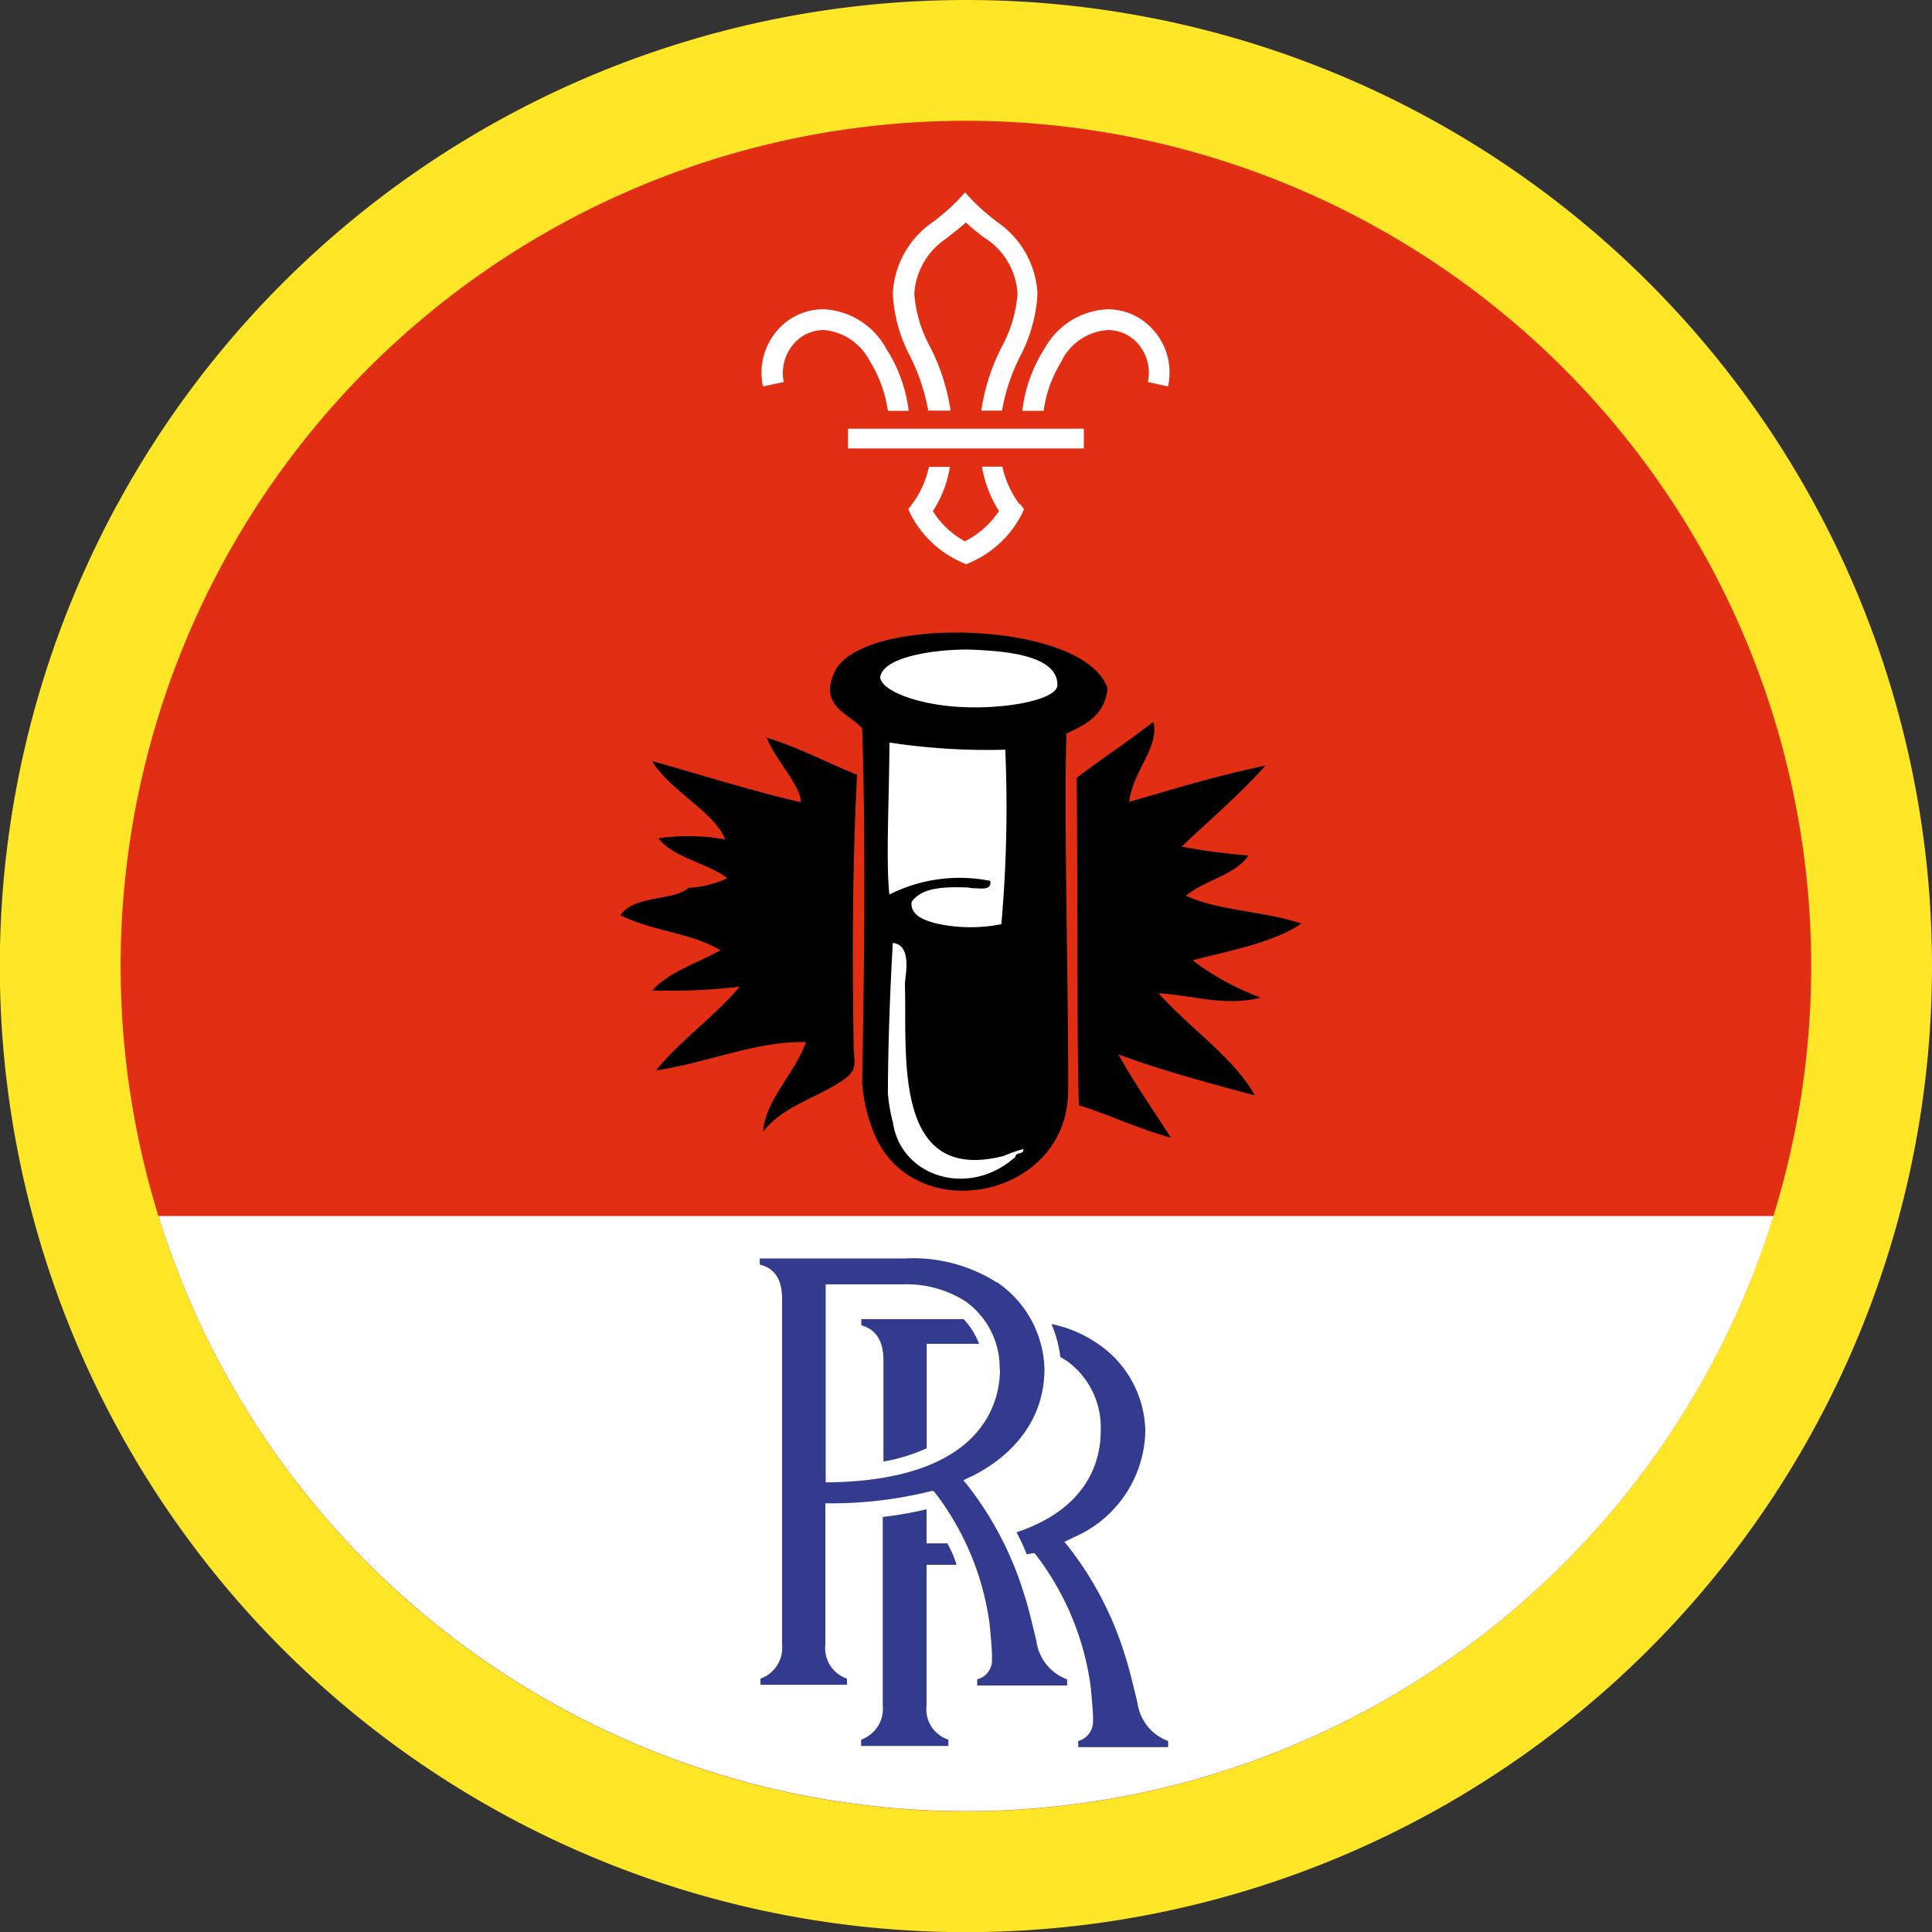
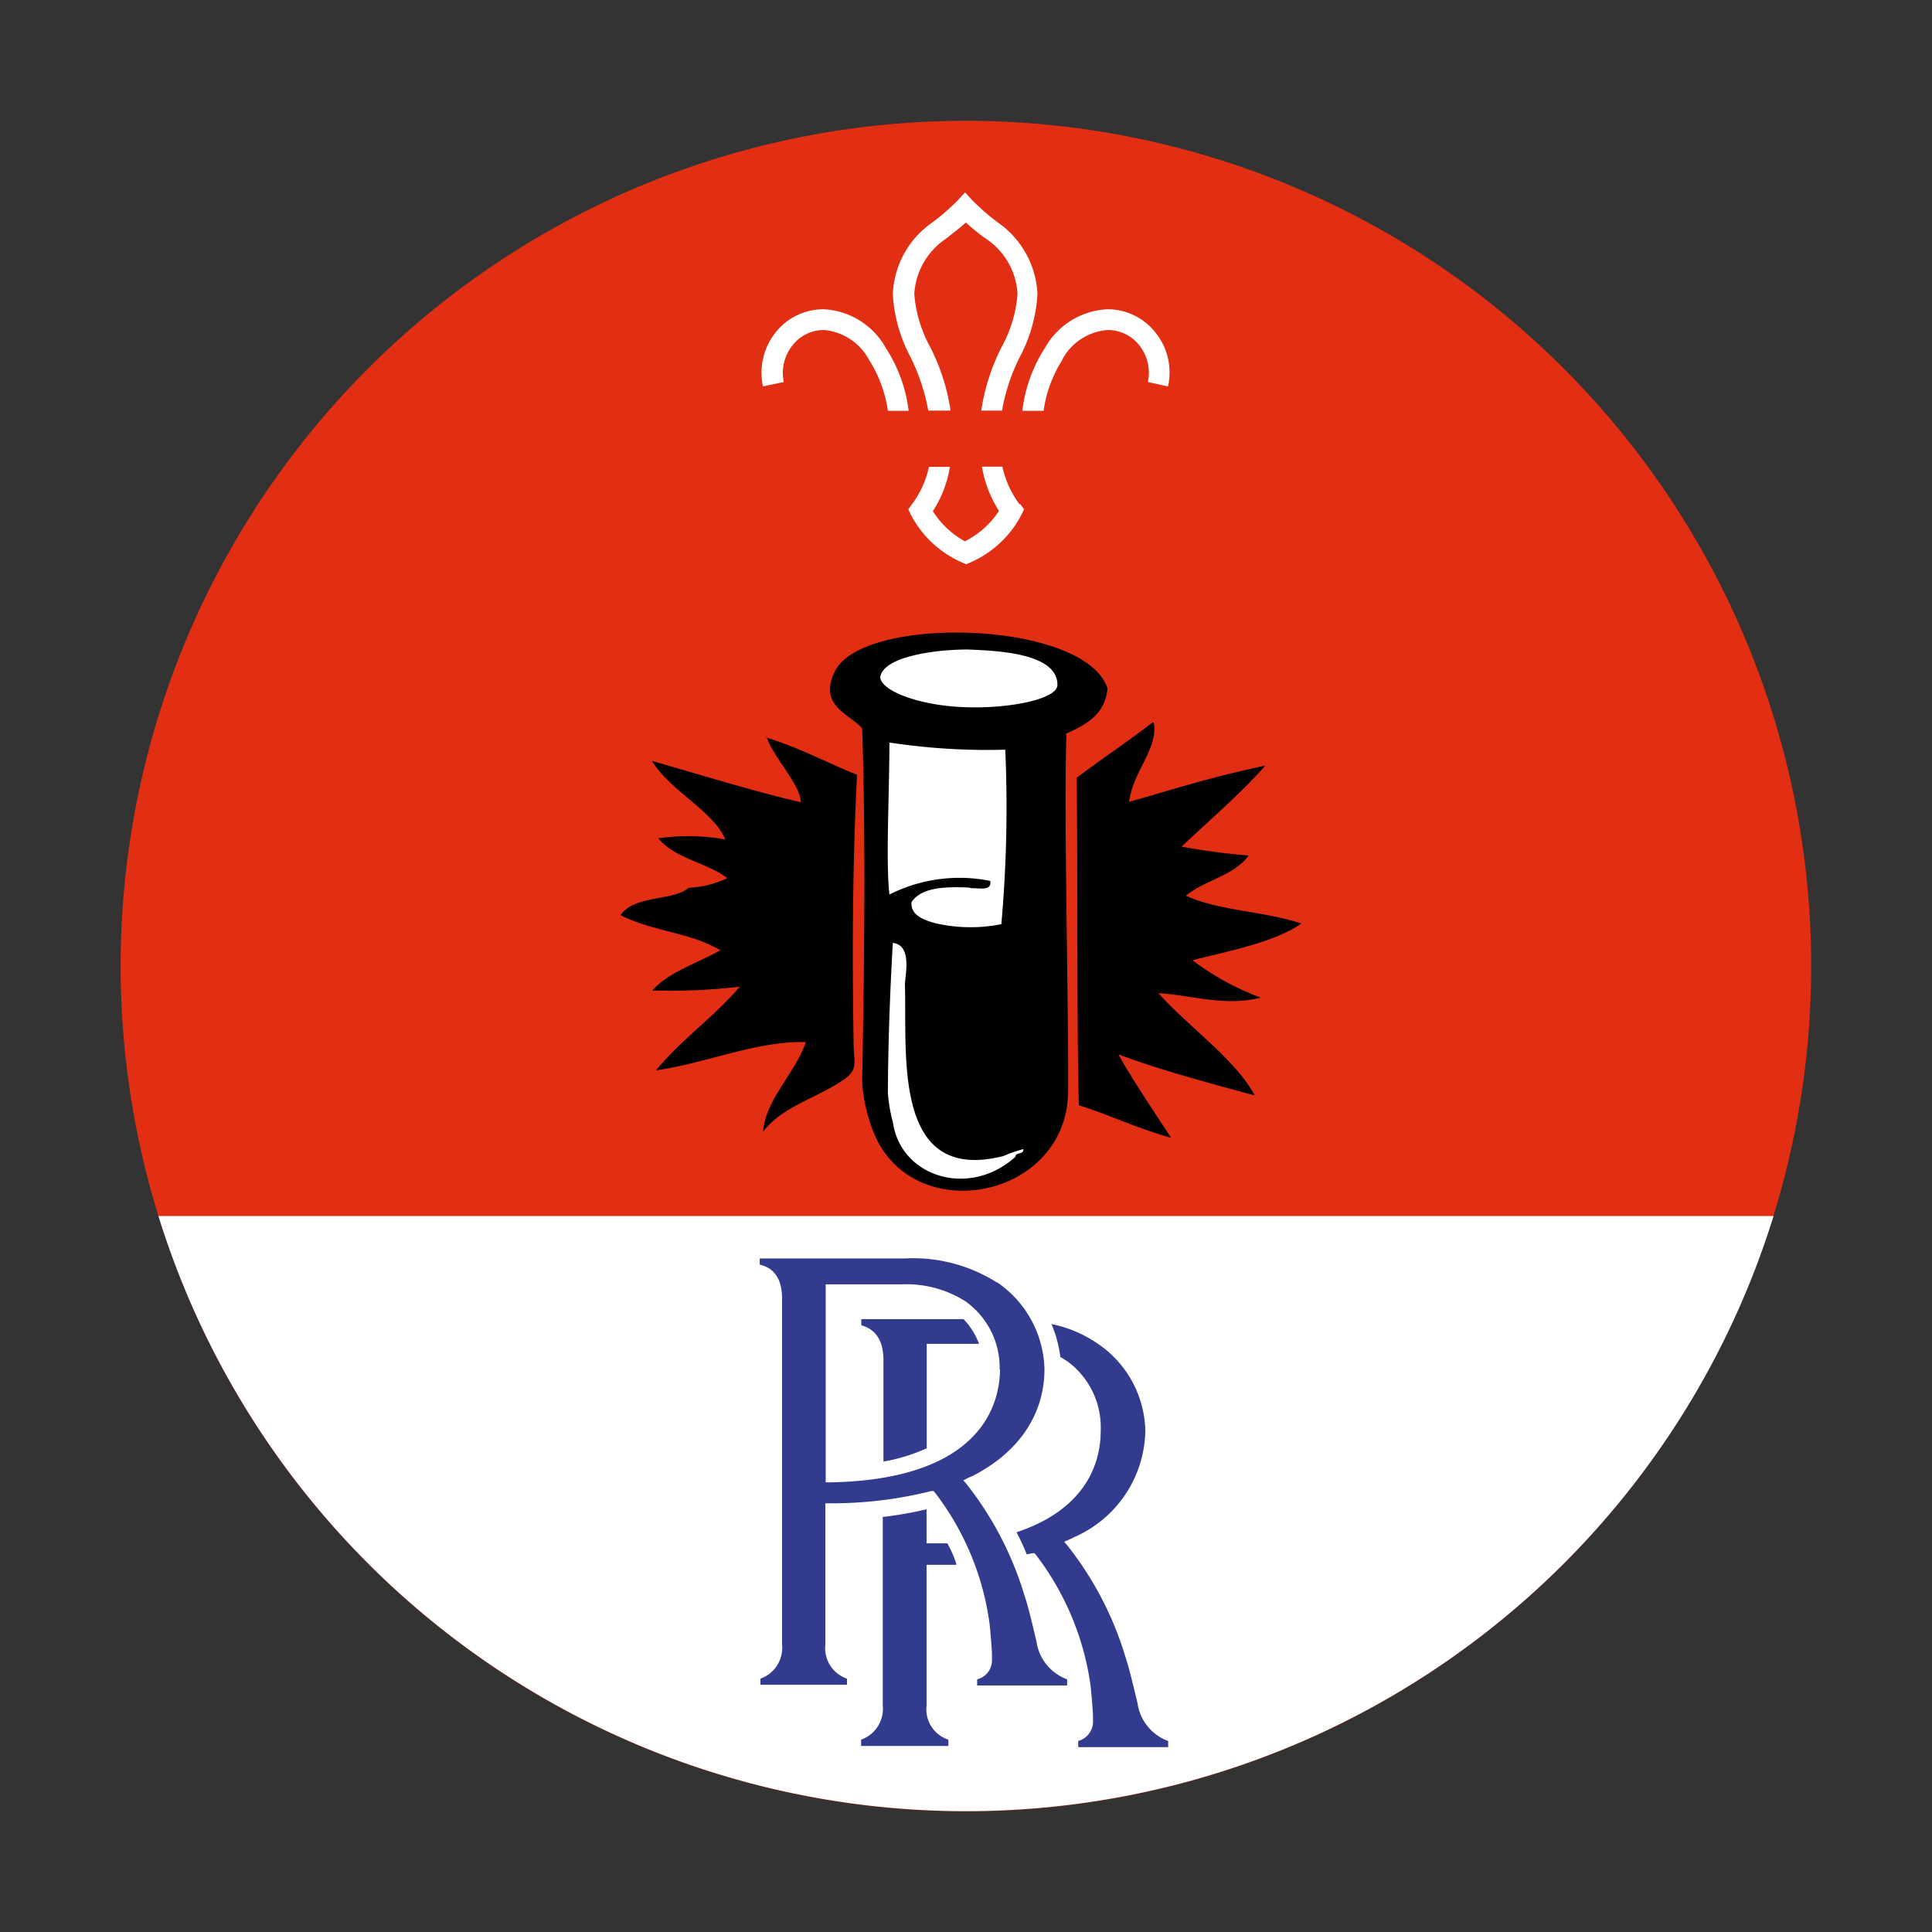
<svg xmlns="http://www.w3.org/2000/svg" data-name="Layer 1" height="113.39" id="Layer_1" viewBox="0 0 113.39 113.39" width="113.39">
  <rect x="0" y="0" width="113.39" height="113.39" fill="#333333" stroke="none" />
  <defs>
    <style>.cls-1{fill:none;}.cls-2{clip-path:url(#clip-path);}.cls-3{fill:#ffe627;}.cls-3,.cls-4,.cls-5,.cls-6{fill-rule:evenodd;}.cls-4{fill:#e22e12;}.cls-5,.cls-7{fill:#fff;}.cls-8{fill:#333b8f;}</style>
    <clipPath id="clip-path">
      <rect class="cls-1" height="113.39" width="113.39" />
    </clipPath>
  </defs>
  <title>Cu-Scientist-RollsRoyce-RGB</title>
  <g class="cls-2">
-     <path class="cls-3" d="M56.69,0a56.7,56.7,0,1,0,56.7,56.69A56.69,56.69,0,0,0,56.69,0Z" />
+     <path class="cls-3" d="M56.69,0A56.69,56.69,0,0,0,56.69,0Z" />
  </g>
  <path class="cls-4" d="M106.3,56.69A49.61,49.61,0,1,1,56.69,7.09a49.61,49.61,0,0,1,49.61,49.6" />
  <path class="cls-5" d="M9.3,71.37a49.62,49.62,0,0,0,94.79,0Z" />
  <path class="cls-5" d="M56.59,37.57c2-.07,6.29,1.2,6.38,2.4s-2.61,3.43-2.61,3.43V68A7,7,0,0,1,56,69.54c-2.5-.05-5-1.94-5-7.48s.35-20.44.35-20.44l-.94-1.87L52.23,38l4.36-.47Z" />
  <path class="cls-6" d="M44.89,43.26c2,.6,3.82,1.59,5.41,2.21-.22,4.28-.31,9.39-.2,15.81,0,1.1.34,1.5-.72,2.18-1.63,1.06-3.45,1.49-4.59,2.95.13-1.87,1.87-3.4,2.51-5.25-2.94-.07-5.84,1.24-8.8,1.66C40,61,41.91,59.68,43.42,57.91a35.31,35.31,0,0,1-5.14.22c1-1.1,2.63-1.59,4-2.36-1.82-1.07-3.88-1.07-5.87-2.06.86-1.2,3.08-.81,4-1.6a6.16,6.16,0,0,0,2.28-.57c-1.21-.92-3.11-1.16-4.05-2.34a12.1,12.1,0,0,1,3.93.07c-.69-1.66-3.22-2.84-4.31-4.61,2.68.76,6.27,1.87,8.74,2.42,0-1-1.64-2.67-2-3.82Z" />
  <path class="cls-6" d="M58.84,67.86c-6.49,1.61-5.6-6-5.73-10.08,0-.49.46-2.31-.71-2.44-.19,3.26-.28,6.33-.29,8.8a9.25,9.25,0,0,0,.3,1.75c.47,3.19,4.48,4.45,7.19,2,0-.29.5-.1.46-.45a8.75,8.75,0,0,0-1.22.43Zm-2-15.77c-1.45-.06-2.76,0-3.34.85-.09.84.91,1.1,1.34,1.23a9.15,9.15,0,0,0,3.93.07A77.73,77.73,0,0,0,59,44a38.18,38.18,0,0,1-6.8-.42c0,3-.22,7,0,8.92a9.14,9.14,0,0,1,5.92-.8c.09.6-.58.42-1.07.43ZM51.66,39.76c.1.81,2.26,1.6,4.66,1.73,2.75.16,5.77-.44,5.74-1.3,0-1.86-3.52-2-5.26-2.07-2.06,0-5,.45-5.14,1.64Zm10.93,3.35c-.16,4.67.13,15.56.1,20.88,0,6.38-9.08,8.12-11.39,2.53a9.69,9.69,0,0,1-.7-2.95c.09-5.11.24-13.7,0-20.82C49.88,41.9,48,41.44,49,39.4c1.63-3.34,14.68-3,16,1-.15,1.59-1.3,2.14-2.47,2.68Z" />
  <path class="cls-6" d="M67.71,42.4c.3,1.52-1.22,2.85-1.44,4.66,2.49-.7,4.55-1.39,8-2.13-1.52,1.71-3.27,3.19-4.92,4.76a38.52,38.52,0,0,0,3.93.52c-.84,1.19-2.58,1.44-3.68,2.36,1.94.89,4.45.88,6.78,1.63-1.62,1.15-4.61,1.68-6.39,2.16a15.71,15.71,0,0,0,4,2.19c-2.11.54-4-.14-6-.26,1.78,2,4.51,3.87,5.65,6-2.85-.77-5.64-1.52-8-2.41.77,1.42,2.05,3.29,3.09,4.9-2.26-.65-3.55-1.33-5.41-1.91-.13-4-.06-14.24-.13-19.22,1.46-1.11,3-2.12,4.45-3.25Z" />
  <path class="cls-7" d="M51,21.11a7.58,7.58,0,0,1,1.11,3h1.22A8.69,8.69,0,0,0,52,20.44a4.43,4.43,0,0,0-3.67-2.29h0a3.57,3.57,0,0,0-2.8,1.35,3.79,3.79,0,0,0-.75,3.18L46,22.42a2.59,2.59,0,0,1,.52-2.16,2.32,2.32,0,0,1,1.85-.89h0A3.33,3.33,0,0,1,51,21.11" />
  <path class="cls-7" d="M59.83,29.59a5.78,5.78,0,0,1-1-2.2H57.63a7,7,0,0,0,1,2.6,5.18,5.18,0,0,1-2,1.78h0A5.14,5.14,0,0,1,54.75,30a6.74,6.74,0,0,0,1-2.6H54.52a5.63,5.63,0,0,1-1,2.2l-.21.29.15.32a6.17,6.17,0,0,0,3,2.8l.24.11h0l.25-.11a6.14,6.14,0,0,0,3-2.8l.15-.32-.21-.29Z" />
  <path class="cls-7" d="M62.36,21.11a7.43,7.43,0,0,0-1.11,3H60a8.66,8.66,0,0,1,1.31-3.66A4.45,4.45,0,0,1,65,18.15h0a3.57,3.57,0,0,1,2.8,1.35,3.72,3.72,0,0,1,.75,3.18l-1.18-.26a2.59,2.59,0,0,0-.51-2.16A2.34,2.34,0,0,0,65,19.37h0a3.3,3.3,0,0,0-2.66,1.74" />
  <path class="cls-7" d="M54.58,24.1h1.21a12.13,12.13,0,0,0-1.19-3.72,7.74,7.74,0,0,1-.94-3.12,4.18,4.18,0,0,1,1.79-3.2c.19-.15.75-.57,1.24-1,.5.46,1.05.88,1.25,1a4.17,4.17,0,0,1,1.78,3.2,7.74,7.74,0,0,1-.94,3.12,12.13,12.13,0,0,0-1.19,3.72h1.22a11.21,11.21,0,0,1,1.08-3.22,8.94,8.94,0,0,0,1-3.63,5.42,5.42,0,0,0-2.28-4.16,13.66,13.66,0,0,1-1.53-1.32l-.44-.48-.44.48a12.8,12.8,0,0,1-1.53,1.32,5.38,5.38,0,0,0-2.27,4.16,8.79,8.79,0,0,0,1,3.63,11.86,11.86,0,0,1,1.08,3.22" />
-   <polygon class="cls-7" points="49.77 26.32 63.61 26.32 63.61 25.16 49.77 25.16 49.77 26.32 49.77 26.32" />
  <path class="cls-8" d="M58.67,80.38a4.78,4.78,0,0,0-2-4,6.44,6.44,0,0,0-3.75-1H48.46V87h.23c9-.15,10-4.7,10-6.65Zm-.16-5.13a6.36,6.36,0,0,1,2.79,5.1c0,2.66-1.5,4.88-4.21,6.27l-.14.06-.16.07-.25.13.18.21a19.68,19.68,0,0,1,3.38,6.46c.22.65.38,1.32.67,2.53l.06.25a2.78,2.78,0,0,0,1.8,2.23v.36H57.35v-.36a1.15,1.15,0,0,0,.87-1.17v-.22c0-.49-.14-1.85-.14-1.86a16.19,16.19,0,0,0-3.2-7.7l-.09-.1-.13,0a24.08,24.08,0,0,1-6,.72h-.22l0,8.29a1.89,1.89,0,0,0,1.27,2v.36H44.63v-.36a1.92,1.92,0,0,0,1.27-2h0c0-.2,0-20.06,0-20.3,0-1.14-.44-1.79-1.31-2v-.36H53.1a9.18,9.18,0,0,1,5.41,1.41Zm3.73,4.4c.12.06.31.19.41.25A4.81,4.81,0,0,1,64.6,84c0,1.48-.55,4.47-4.94,5.93a12.63,12.63,0,0,1,.6,1.3l.32-.07.14,0,.09.11a16.29,16.29,0,0,1,3.2,7.7s.14,1.37.14,1.86V101a1.18,1.18,0,0,1-.87,1.18v.36h5.28v-.36a2.78,2.78,0,0,1-1.8-2.23l-.06-.25c-.29-1.21-.46-1.88-.67-2.53a19.68,19.68,0,0,0-3.38-6.46l-.19-.22.26-.12.16-.07.13-.07a6.94,6.94,0,0,0,4.21-6.26,6.33,6.33,0,0,0-2.78-5.1,7.3,7.3,0,0,0-2.73-1.16,7.17,7.17,0,0,1,.53,2ZM56.13,91.8a6.3,6.3,0,0,0-.53-1.22l-1,0h-.22v-2a21.91,21.91,0,0,1-2.57.45c0,5.28,0,11,0,11.07h0a1.92,1.92,0,0,1-1.27,2v.37h5.12v-.37a1.87,1.87,0,0,1-1.28-2V91.84h.22c.48,0,1,0,1.52,0Zm.42-14.38h-6v.36c.87.25,1.28.91,1.3,2v6A10.49,10.49,0,0,0,54.39,85V78.87h3.07a4.21,4.21,0,0,0-.91-1.45Z" />
</svg>